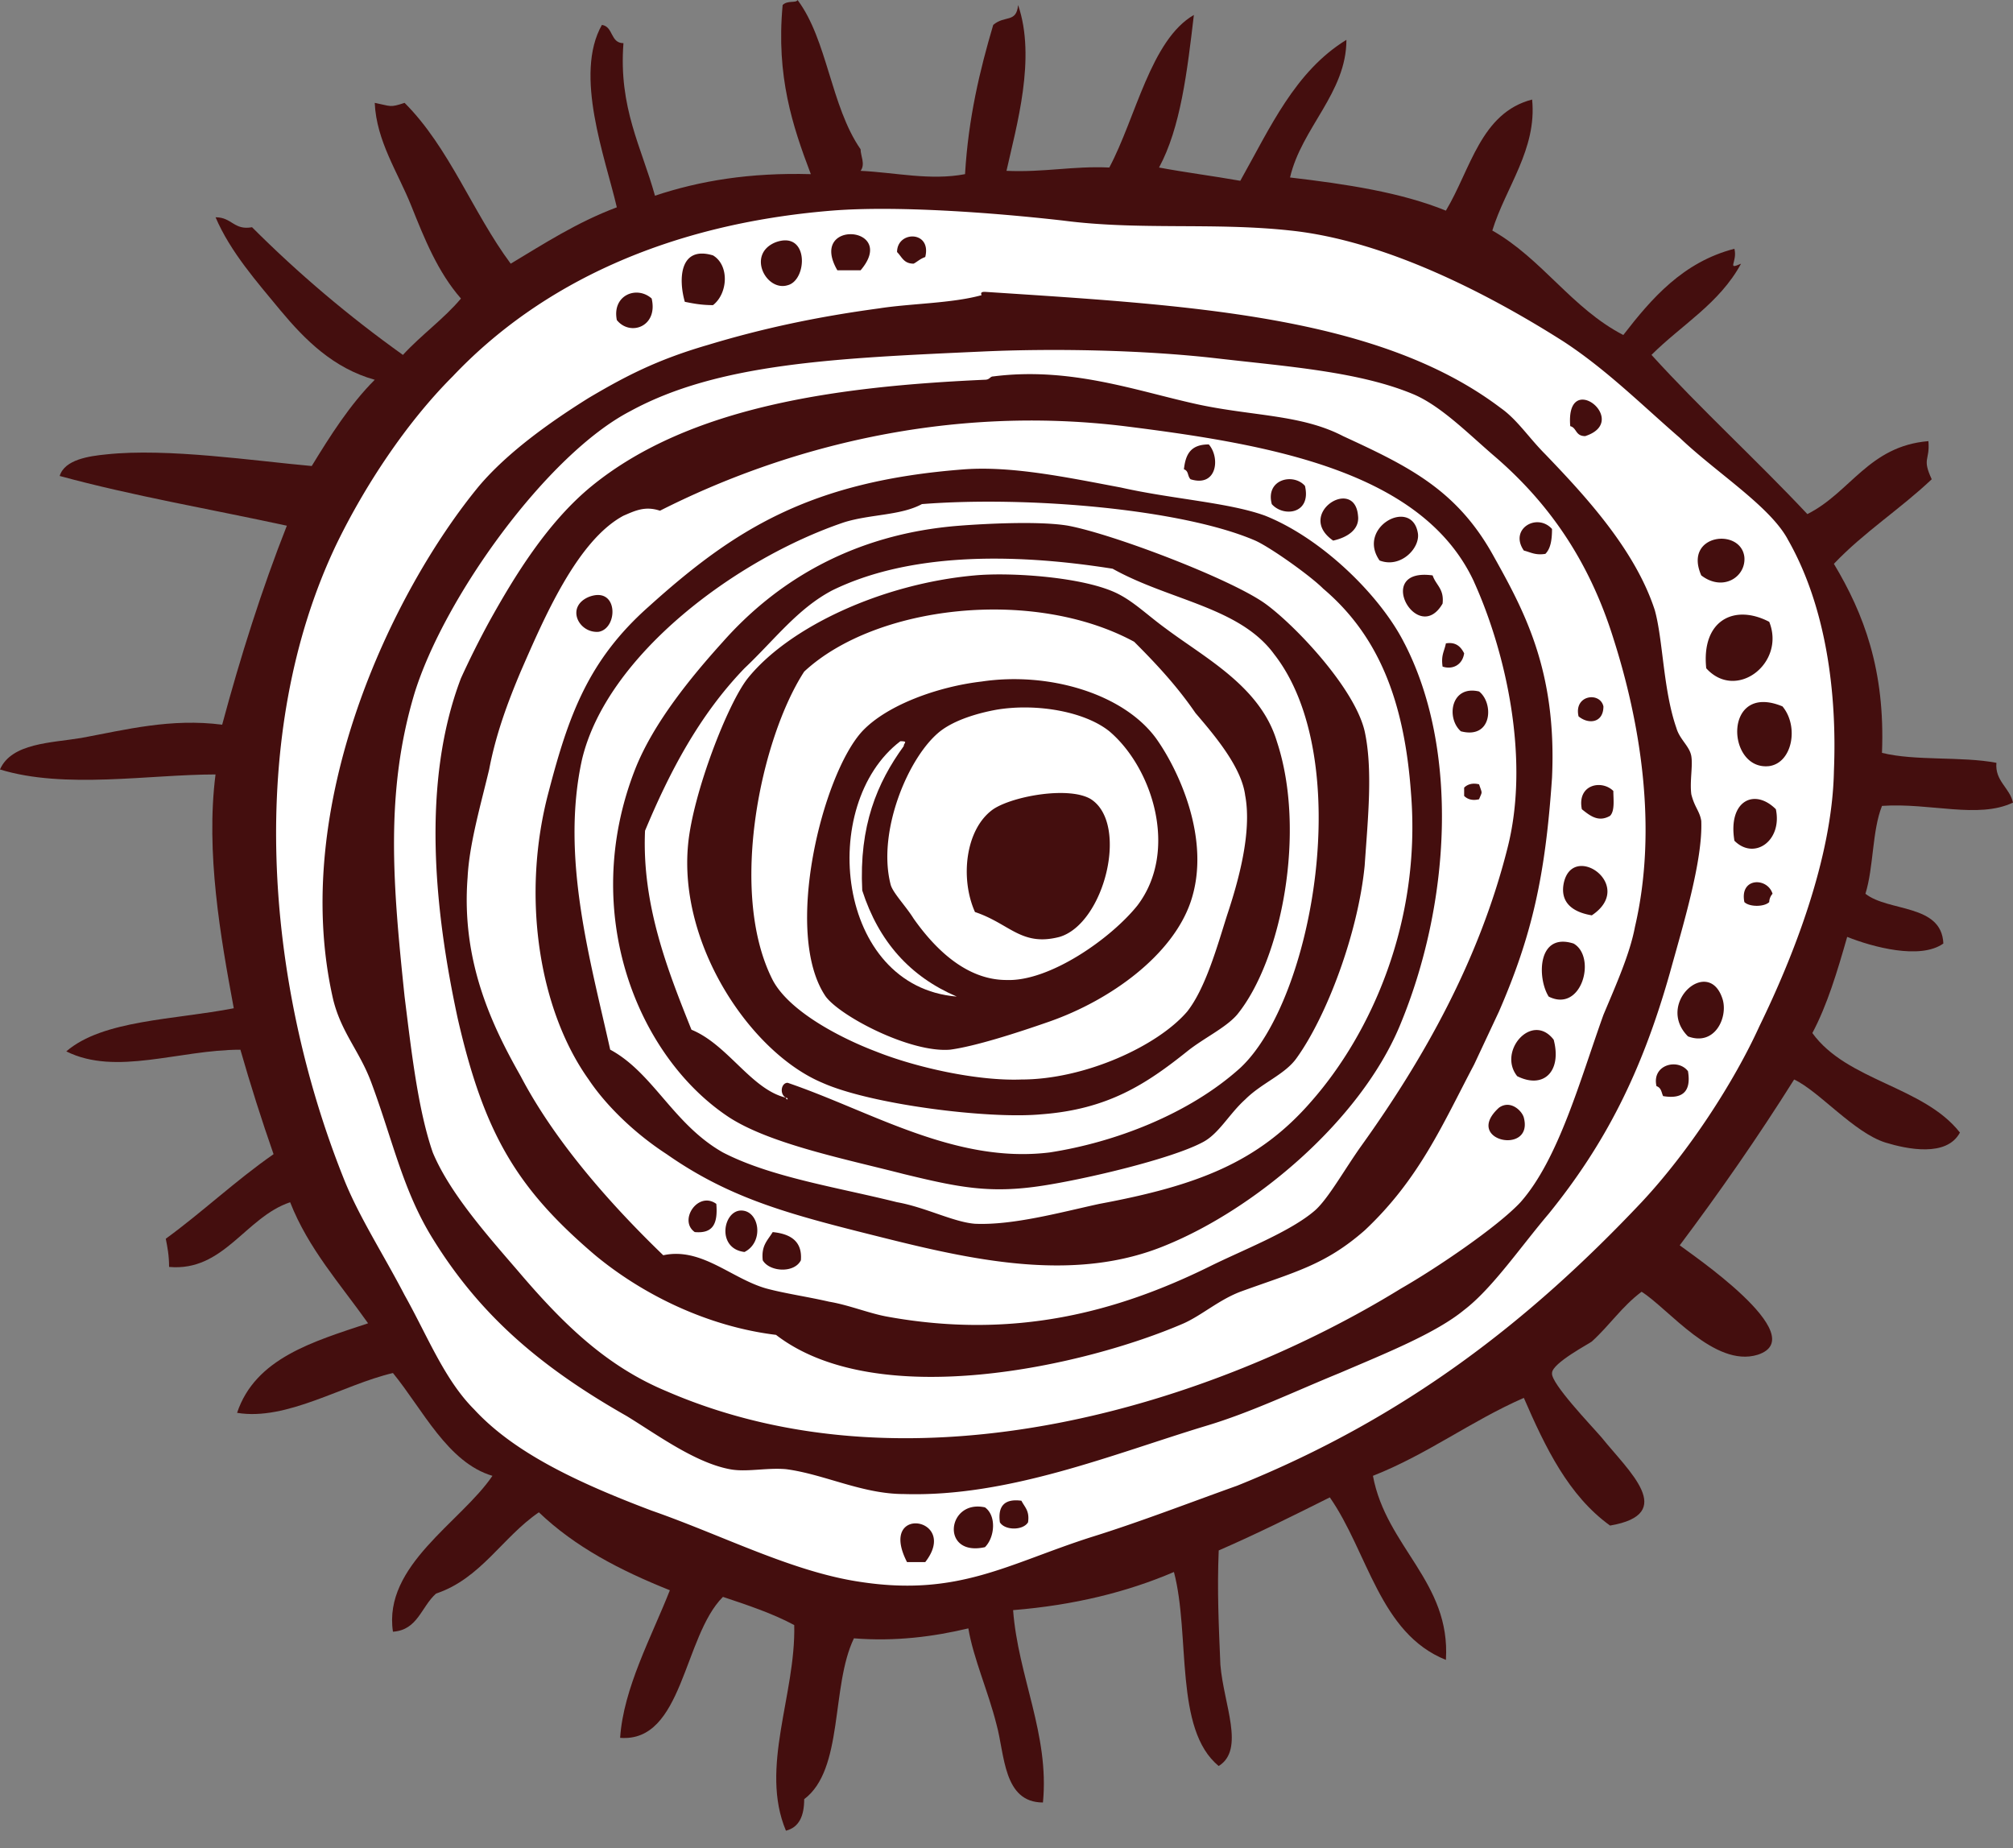
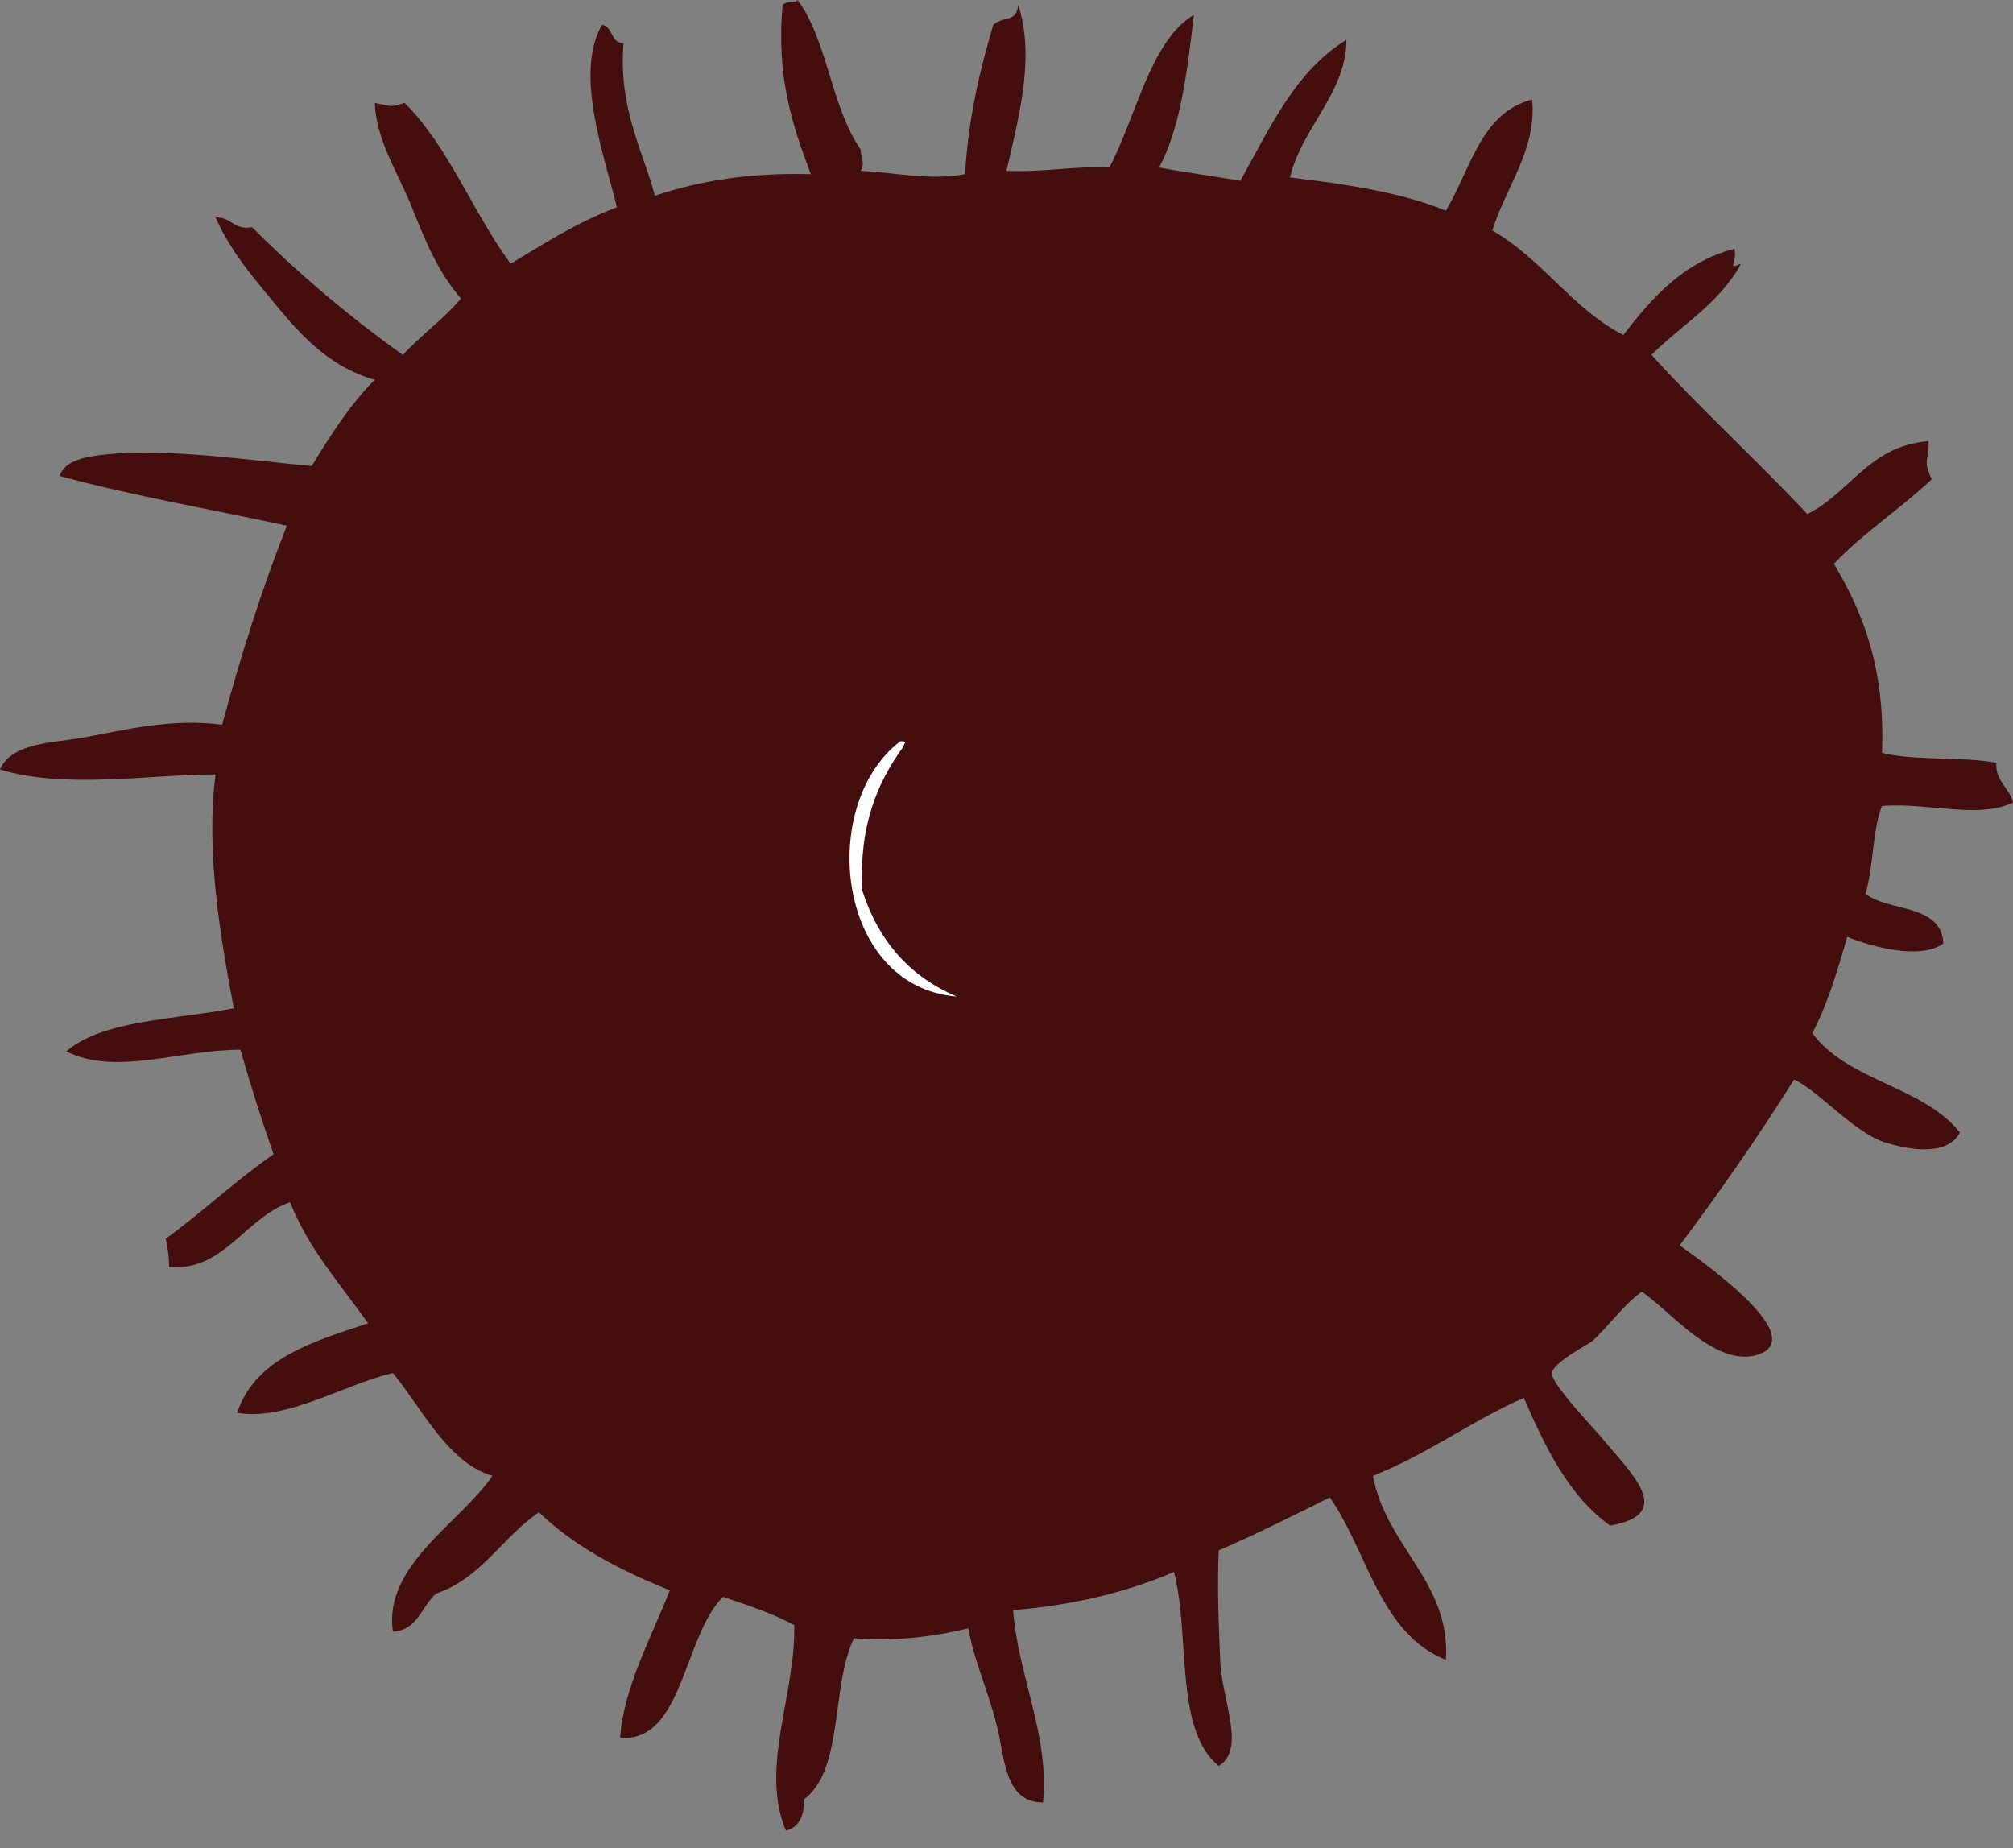
<svg xmlns="http://www.w3.org/2000/svg" width="110" height="101" fill="none">
  <rect width="100%" height="100%" fill="#808080" stroke="none" />
  <path d="M109.094 41.68c-.091.997.725 1.359.906 2.175-1.903.906-4.53 0-7.158.181-.544 1.359-.453 3.353-.906 4.802 1.268.997 4.168.544 4.258 2.718-1.268.906-3.896.181-5.255-.362-.544 1.903-1.087 3.715-1.903 5.255 1.903 2.628 6.071 2.9 8.064 5.437-.724 1.359-2.899.906-4.077.544-1.722-.544-3.624-2.809-4.983-3.443-1.993 3.171-4.077 6.161-6.252 9.061.453.362 7.339 4.983 4.259 5.98-2.356.725-4.893-2.537-6.343-3.443-1.087.816-1.722 1.812-2.718 2.718-.091.091-2.175 1.178-2.175 1.722-.091.544 2.175 2.9 2.718 3.534 1.45 1.812 4.168 4.168.453 4.802-2.265-1.631-3.534-4.259-4.712-6.977-2.9 1.269-5.255 3.081-8.246 4.259.725 3.896 4.259 5.799 3.987 10.058-3.624-1.45-4.259-5.89-6.343-8.88-1.993.997-3.987 1.993-6.071 2.899-.091 2.175 0 4.077.091 6.252.181 2.175 1.359 4.621-.091 5.527-2.446-1.993-1.54-7.158-2.447-10.601-2.537 1.087-5.436 1.812-8.789 2.084.272 3.624 1.993 6.796 1.631 10.511-2.175 0-2.084-2.628-2.537-4.259-.453-1.812-1.268-3.624-1.54-5.255-1.903.453-3.987.725-6.252.544-1.268 2.628-.544 7.158-2.718 8.789 0 .906-.272 1.54-.997 1.722-1.45-3.443.544-7.43.453-11.236-1.178-.634-2.537-1.087-3.896-1.54-2.175 2.175-2.175 7.974-5.618 7.702.181-2.718 1.721-5.527 2.718-8.064-2.718-1.087-5.165-2.356-7.158-4.259-1.993 1.359-3.171 3.624-5.618 4.44-.816.725-.997 1.993-2.356 2.084-.544-3.624 3.715-5.98 5.437-8.517-2.446-.725-3.806-3.624-5.437-5.618-2.718.634-5.799 2.628-8.517 2.175.997-2.99 4.168-3.896 7.158-4.893-1.54-2.175-3.262-4.077-4.259-6.614-2.447.816-3.624 3.806-6.615 3.534 0-.634-.091-1.087-.181-1.54 1.993-1.45 3.806-3.171 5.89-4.621-.634-1.812-1.269-3.806-1.812-5.708-3.353 0-6.796 1.45-9.514.091 1.993-1.722 5.89-1.721 9.152-2.356-.725-3.896-1.54-8.517-.997-12.776-3.624 0-8.245.816-11.779-.272.634-1.45 2.809-1.45 4.44-1.722 2.446-.453 4.893-1.087 7.702-.725.997-3.715 2.175-7.43 3.534-10.873-4.168-.906-8.427-1.631-12.413-2.718.272-.906 1.631-1.087 2.537-1.178 3.353-.363 8.155.362 11.236.634.997-1.631 2.084-3.353 3.443-4.712-2.265-.634-3.806-2.175-5.165-3.806-1.269-1.54-2.718-3.171-3.534-5.074.906 0 .997.725 1.994.544 2.537 2.537 5.285 4.863 8.245 6.977.997-1.087 2.265-1.993 3.171-3.081-1.268-1.45-1.993-3.262-2.718-5.074s-1.903-3.534-1.993-5.618c.906.181.815.272 1.631 0 2.447 2.446 3.715 5.98 5.799 8.789 1.812-1.087 3.624-2.265 5.799-3.081-.634-2.718-2.356-7.249-.816-9.967.634.091.453.997 1.178.997-.272 3.534.997 5.708 1.722 8.336 2.446-.815 5.165-1.269 8.517-1.178-.997-2.628-1.903-5.346-1.54-9.242.272-.272.725-.091.816-.272 1.631 2.175 1.812 5.799 3.443 8.155 0 .362.272.815 0 1.178 1.903.091 3.806.544 5.708.181.181-3.081.816-5.708 1.54-8.155.634-.544 1.269-.091 1.359-1.087.997 2.9-.091 6.614-.634 9.061 2.084.091 3.624-.272 5.618-.181 1.45-2.718 2.265-6.977 4.621-8.336-.362 3.081-.725 6.161-1.903 8.336 1.45.272 2.9.453 4.44.725 1.631-2.9 2.99-5.98 5.799-7.702 0 2.899-2.447 4.802-3.081 7.521 3.081.362 6.071.816 8.517 1.812 1.359-2.265 1.903-5.346 4.712-6.071.272 2.718-1.45 4.802-2.175 7.158 2.718 1.54 4.349 4.259 7.158 5.708 1.54-1.993 3.262-3.987 6.071-4.712.181.725-.453 1.178.362.816-1.178 2.175-3.262 3.352-4.893 4.983 2.718 2.99 5.708 5.708 8.517 8.699 2.356-1.178 3.353-3.715 6.615-3.987.09 1.087-.363.906.181 2.084-1.721 1.631-3.715 2.9-5.346 4.621 1.631 2.718 2.809 5.799 2.628 10.329 1.812.453 4.349.181 6.252.544h0z" fill="#440e0e" />
-   <path d="M97.677 29.448c2.084 3.624 2.718 8.336 2.537 12.685-.091 4.802-2.265 10.239-4.077 13.954-1.359 2.99-3.806 6.796-6.433 9.605-6.071 6.433-12.867 11.779-22.109 15.494-2.537.906-5.346 1.993-7.974 2.809-4.531 1.45-7.249 3.262-12.595 2.446-3.715-.544-7.521-2.537-11.417-3.896-4.077-1.54-7.521-3.171-9.695-5.527-1.631-1.631-2.537-3.987-3.806-6.252-1.178-2.265-2.537-4.349-3.352-6.433-4.259-10.692-5.346-24.193-.363-34.613 1.54-3.171 3.806-6.615 6.343-9.152 4.802-5.074 11.779-8.336 20.75-9.061 3.443-.272 8.608.091 12.595.544 4.168.544 8.246.091 12.414.544 5.255.544 10.964 3.534 14.951 6.071 2.356 1.54 4.349 3.534 6.343 5.255 1.993 1.903 4.893 3.715 5.89 5.527h0zm-4.712 1.993c1.178.906 2.447.091 2.356-.997-.181-1.631-3.353-1.268-2.356.997zm-1.722 21.746c.725-2.628 1.812-6.161 1.722-8.336-.091-.544-.362-.725-.544-1.45-.091-.725.091-1.54 0-2.084s-.634-.906-.816-1.54c-.725-2.084-.725-4.802-1.178-6.433-1.087-3.353-3.896-6.343-5.98-8.517-.906-.906-1.54-1.903-2.447-2.537-6.705-5.074-17.125-5.618-28.179-6.343-.091 0-.272 0-.181.181-1.631.453-3.896.453-5.618.725-3.353.453-6.343 1.087-9.333 1.993-2.809.816-4.53 1.722-6.524 2.9-2.175 1.359-4.44 2.99-5.98 4.802-4.712 5.708-10.42 17.488-7.974 28.089.453 1.812 1.45 2.809 2.084 4.53 1.178 3.171 1.722 5.89 3.353 8.517 2.628 4.259 5.98 7.068 10.601 9.695 1.631.997 3.715 2.537 5.618 2.9.906.181 1.993-.091 3.081 0 2.084.272 4.168 1.359 6.433 1.359 5.708.181 11.417-2.175 16.491-3.715 2.447-.725 4.893-1.903 7.339-2.9 2.537-1.087 5.255-2.175 6.796-3.443 1.54-1.178 3.081-3.443 4.621-5.255 3.081-3.806 5.074-7.702 6.615-13.138h0zm-5.437-29.901c.362.091.272.544.816.544 2.537-.816-1.087-3.715-.816-.544zM49.02 13.773c.272.272.363.634.906.634.181-.091.363-.272.634-.362.362-1.45-1.54-1.45-1.54-.272h0zm-3.262.997h1.269c2.084-2.446-2.9-2.809-1.269 0zm-2.718.816c1.087-.272 1.178-2.99-.634-2.356-1.631.634-.544 2.718.634 2.356zm-5.618.906c.453.091.906.181 1.54.181.816-.634.906-2.175 0-2.718-1.812-.544-1.903 1.269-1.54 2.537zm-3.715.997c.725.906 2.265.362 1.903-1.178-.815-.725-2.175-.181-1.903 1.178zm15.857 67.867h.997c1.903-2.446-2.628-3.171-.997 0zm4.259-2.99c-2.084-.453-2.447 2.718 0 2.175.544-.544.634-1.722 0-2.175zm1.993-.362c-.906-.121-1.299.272-1.178 1.178.272.453 1.269.453 1.54 0 .091-.634-.181-.816-.362-1.178h0zm36.424-23.47c-.544-.725-1.993-.362-1.721.816.272.091.272.362.362.544 1.087.181 1.54-.272 1.359-1.359zm1.903-3.896c-.725-2.447-3.715.181-1.903 1.993 1.45.544 2.175-.997 1.903-1.993zm2.537-20.659c-1.903-.997-3.715-.091-3.443 2.537 1.631 1.812 4.349-.272 3.443-2.537zm.181 14.86c-.272-.906-1.812-.906-1.54.453.272.272 1.087.272 1.359 0 0-.181.091-.362.181-.453zm.181-4.621c-1.178-1.178-2.628-.453-2.265 1.722 1.087 1.087 2.628 0 2.265-1.722zm.362-5.618c-3.262-1.359-3.081 3.534-.725 3.262 1.269-.181 1.631-2.175.725-3.262zm-9.241-3.715c1.45 4.53 2.446 10.329 1.178 15.766-.272 1.45-.997 3.081-1.721 4.802-1.269 3.534-2.447 7.883-4.531 10.239-1.269 1.359-4.621 3.624-6.524 4.712-10.148 6.252-26.549 11.507-40.14 5.618-3.262-1.359-5.618-3.624-8.155-6.615-1.722-1.993-3.715-4.259-4.621-6.433-.816-2.356-1.178-5.618-1.54-8.517-.634-6.071-1.087-11.145.544-16.581 1.631-5.255 7.249-13.048 11.779-15.404 4.802-2.628 11.236-2.9 19.209-3.262 3.896-.181 8.789-.091 12.776.363 3.896.453 7.883.725 10.873 1.993 1.45.634 2.9 2.084 4.259 3.262 2.99 2.537 5.255 5.708 6.615 10.058h0zm-1.903 4.259c.544.453 1.359.362 1.359-.544-.181-.816-1.631-.634-1.359.544zm-5.708 19.028l1.359-2.9c1.812-4.168 2.537-7.43 2.899-12.776.272-5.89-1.54-9.152-3.262-12.232-1.993-3.534-4.621-4.802-8.155-6.433-2.265-1.178-4.893-1.087-7.883-1.722-3.352-.725-6.977-2.084-11.236-1.54-.181 0-.181.181-.453.181-8.064.362-16.128 1.45-21.474 5.799-2.446 1.993-4.259 4.983-5.618 7.43a48.81 48.81 0 0 0-1.54 3.081c-2.175 5.708-1.45 12.685-.181 18.575 1.45 6.343 3.262 9.333 7.52 12.957 2.628 2.175 6.162 3.896 9.877 4.349 5.527 4.259 16.853 1.722 22.29-.634.997-.453 1.903-1.269 3.081-1.722 2.99-1.087 4.621-1.45 6.796-3.353 2.99-2.809 4.259-5.799 5.98-9.061h0zm2.718-28.089c.362.091.634.272 1.178.181.272-.272.362-.725.362-1.359-.816-.906-2.356 0-1.54 1.178h0zm0 30.989c-.091-.362-.725-.997-1.359-.544-1.993 1.812 1.903 2.628 1.359.544zm1.631-4.259c-1.178-1.54-3.081.634-1.993 1.993 1.45.725 2.447-.272 1.993-1.993zm1.087-5.255c-1.993-.634-1.993 1.903-1.359 2.899 1.812.906 2.628-2.175 1.359-2.899zm-.544-3.262c-.181.997.453 1.54 1.54 1.721 2.446-1.631-1.087-4.077-1.54-1.721zm2.718-5.074c-.634-.634-1.993-.362-1.722.997.453.362.906.725 1.54.362.272-.272.181-.906.181-1.359h0zm-7.61-11.418c1.722 3.806 3.081 9.695 1.812 14.588-1.54 6.071-4.531 11.417-7.974 16.219-.906 1.269-1.812 2.899-2.537 3.534-1.359 1.178-3.987 2.175-5.799 3.081-4.983 2.446-10.601 3.987-17.578 2.718-.997-.181-2.084-.634-3.171-.816-1.178-.272-2.447-.453-3.443-.725-1.903-.544-3.534-2.265-5.618-1.812-2.537-2.447-5.799-5.98-7.792-9.786-1.54-2.718-3.262-6.252-2.899-10.873.091-1.812.725-3.987 1.178-5.89.362-1.903.997-3.624 1.722-5.346 1.268-2.9 3.081-7.158 5.618-8.517.634-.272 1.178-.544 1.993-.272 6.796-3.443 15.675-5.799 25.371-4.621 7.974.997 16.31 2.447 19.119 8.517h0zm-3.806 3.353c-1.269-2.537-4.44-5.708-7.611-6.977-1.993-.725-5.074-.906-7.883-1.54-2.899-.544-5.89-1.178-8.517-.997-8.517.634-12.685 3.353-17.306 7.521-3.262 2.9-4.349 5.89-5.436 10.058-1.54 5.708-.544 11.961 2.175 15.766.906 1.359 2.447 2.9 4.259 4.077 3.624 2.537 6.977 3.353 12.051 4.621s10.42 2.356 15.222.363c4.893-1.994 10.601-6.796 12.776-11.961 2.809-6.705 3.262-15.132.272-20.931h0zm-1.359-4.53c1.178.453 2.265-.725 2.084-1.54-.363-1.903-3.353-.272-2.084 1.54zM72.85 29.54c.816-.181 1.45-.634 1.359-1.359-.181-2.175-3.443-.091-1.359 1.359zm-3.353-1.993c.634.725 2.175.544 1.812-.997-.634-.725-2.175-.363-1.812.997zm-4.802-1.903c.272.091.181.362.362.544 1.45.453 1.631-1.178.997-1.903-.997 0-1.269.544-1.359 1.359zm-31.985 8.88c1.087-.181 1.087-2.537-.544-1.903-1.268.544-.544 1.993.544 1.903zm6.433 31.26c-.997-.725-2.084.906-1.178 1.54.997.091 1.269-.453 1.178-1.54zm1.359.363c-.997 0-1.359 2.084.181 2.265 1.087-.544.816-2.265-.181-2.265zm3.262 2.718c.091-1.087-.634-1.45-1.54-1.54-.272.453-.634.725-.544 1.54.362.634 1.722.725 2.084 0h0zM78.83 32.982c.091-.816-.362-.997-.544-1.54-3.262-.453-.816 3.896.544 1.54zm1.178 2.718c-.181-.362-.453-.634-.997-.544-.091.453-.272.634-.181 1.269.544.181 1.087-.091 1.178-.725h0zm.816 7.158c-.362-.091-.634 0-.816.181v.453c.181.181.453.272.816.181.181-.453.181-.272 0-.816h0zm0-5.074c-1.54-.363-1.812 1.45-.997 2.175 1.722.453 1.812-1.54.997-2.175zm-3.715 5.618c.544 6.977-2.175 13.048-5.437 16.763-2.9 3.353-6.252 4.621-11.598 5.618-2.084.453-4.712 1.178-6.796 1.087-1.178-.091-2.718-.906-4.259-1.178-3.262-.816-6.886-1.359-9.514-2.718-2.718-1.54-3.806-4.349-6.161-5.618-1.087-4.893-2.718-10.511-1.54-15.857 1.359-5.708 8.427-10.964 14.316-12.957 1.45-.453 3.081-.363 4.259-.997 5.799-.453 14.226.272 18.212 1.993.816.363 2.99 1.903 3.715 2.628 2.99 2.537 4.44 6.071 4.802 11.236h0zm-2.537-3.443c-.544-2.356-3.806-5.799-5.437-6.977-1.903-1.359-8.336-3.806-10.783-4.259-1.631-.272-4.712-.091-5.89 0-5.98.453-10.148 3.171-12.957 6.343-1.721 1.903-3.806 4.44-4.802 6.977-3.081 7.883.181 15.766 5.165 19.028 2.265 1.45 6.343 2.265 9.514 3.081 2.99.725 4.712 1.087 7.611.634 2.356-.362 6.977-1.45 8.699-2.356.906-.453 1.45-1.54 2.356-2.356.906-.906 2.175-1.359 2.809-2.265 1.631-2.265 3.353-6.796 3.715-10.511.181-2.628.453-5.255 0-7.339h0zM69.588 35.7c4.531 5.708 2.175 18.937-1.812 22.652-2.809 2.537-6.886 4.077-10.42 4.621-5.165.634-9.786-2.265-14.316-3.806-.362 0-.453.634-.09.815-1.903-.453-3.171-2.899-5.165-3.715-1.268-3.171-2.718-6.796-2.537-10.873 1.359-3.262 2.99-6.343 5.437-8.88 1.631-1.54 2.899-3.262 4.802-4.259 4.077-1.993 9.605-2.084 15.313-1.178 3.081 1.722 6.886 2.084 8.789 4.621zM43.04 60.074c-.06 0-.09-.03-.09-.091.06 0 .09.03.09.091zm26.73-19.572c-.906-2.99-3.896-4.53-6.071-6.161-.997-.725-1.722-1.45-2.628-1.903-1.812-.906-5.799-1.178-7.793-.997-5.074.453-10.148 2.809-12.413 5.618-1.087 1.359-2.99 6.252-3.262 9.061-.544 5.527 3.443 11.417 7.339 13.048 2.628 1.178 9.061 1.993 11.96 1.721 3.624-.272 5.708-1.631 7.974-3.443.906-.725 2.084-1.269 2.718-1.993 2.447-2.99 3.806-10.058 2.175-14.951h0zm-1.722 2.991c.362 1.993-.362 4.621-.997 6.524-.544 1.722-1.178 3.987-2.175 5.255-1.631 1.903-5.618 3.715-9.061 3.715-2.356.091-5.708-.634-7.974-1.54-1.903-.725-4.712-2.175-5.618-3.896-2.446-4.802-.634-13.229 1.722-16.853 3.896-3.624 12.504-4.621 18.031-1.631 1.269 1.269 2.356 2.447 3.352 3.896 1.087 1.269 2.537 2.99 2.718 4.531zm-4.893-3.171c-1.812-2.446-5.89-3.624-9.514-3.081-2.356.272-5.165 1.269-6.524 2.718-2.175 2.356-4.349 11.054-1.993 14.498.815 1.087 4.621 3.081 6.796 2.9 1.359-.181 3.624-.906 5.437-1.54 3.353-1.178 6.705-3.624 7.702-6.524 1.178-3.443-.725-7.339-1.903-8.97h0zm-.997 9.151c-1.45 1.812-4.802 4.168-7.158 4.077-2.265 0-3.987-1.812-5.074-3.353-.453-.725-1.178-1.45-1.268-1.903-.725-2.9.997-6.977 2.718-8.336.816-.634 2.084-.997 3.081-1.178 2.175-.362 4.802.091 6.161 1.178 2.356 1.993 3.806 6.524 1.54 9.514h0zm-2.537-5.799c-1.178-.725-4.259-.181-5.346.544-1.54 1.087-1.812 3.806-.997 5.618 1.903.634 2.537 1.903 4.621 1.359 2.446-.725 3.806-6.162 1.721-7.521h0z" fill-rule="evenodd" fill="#fff" />
  <path d="M47.117 48.657c-.181-3.534.816-5.89 2.265-7.883 0-.181.272-.272-.181-.272-4.53 3.443-3.534 13.41 3.081 13.954-2.537-1.087-4.259-2.99-5.165-5.799h0z" fill="#fff" />
</svg>